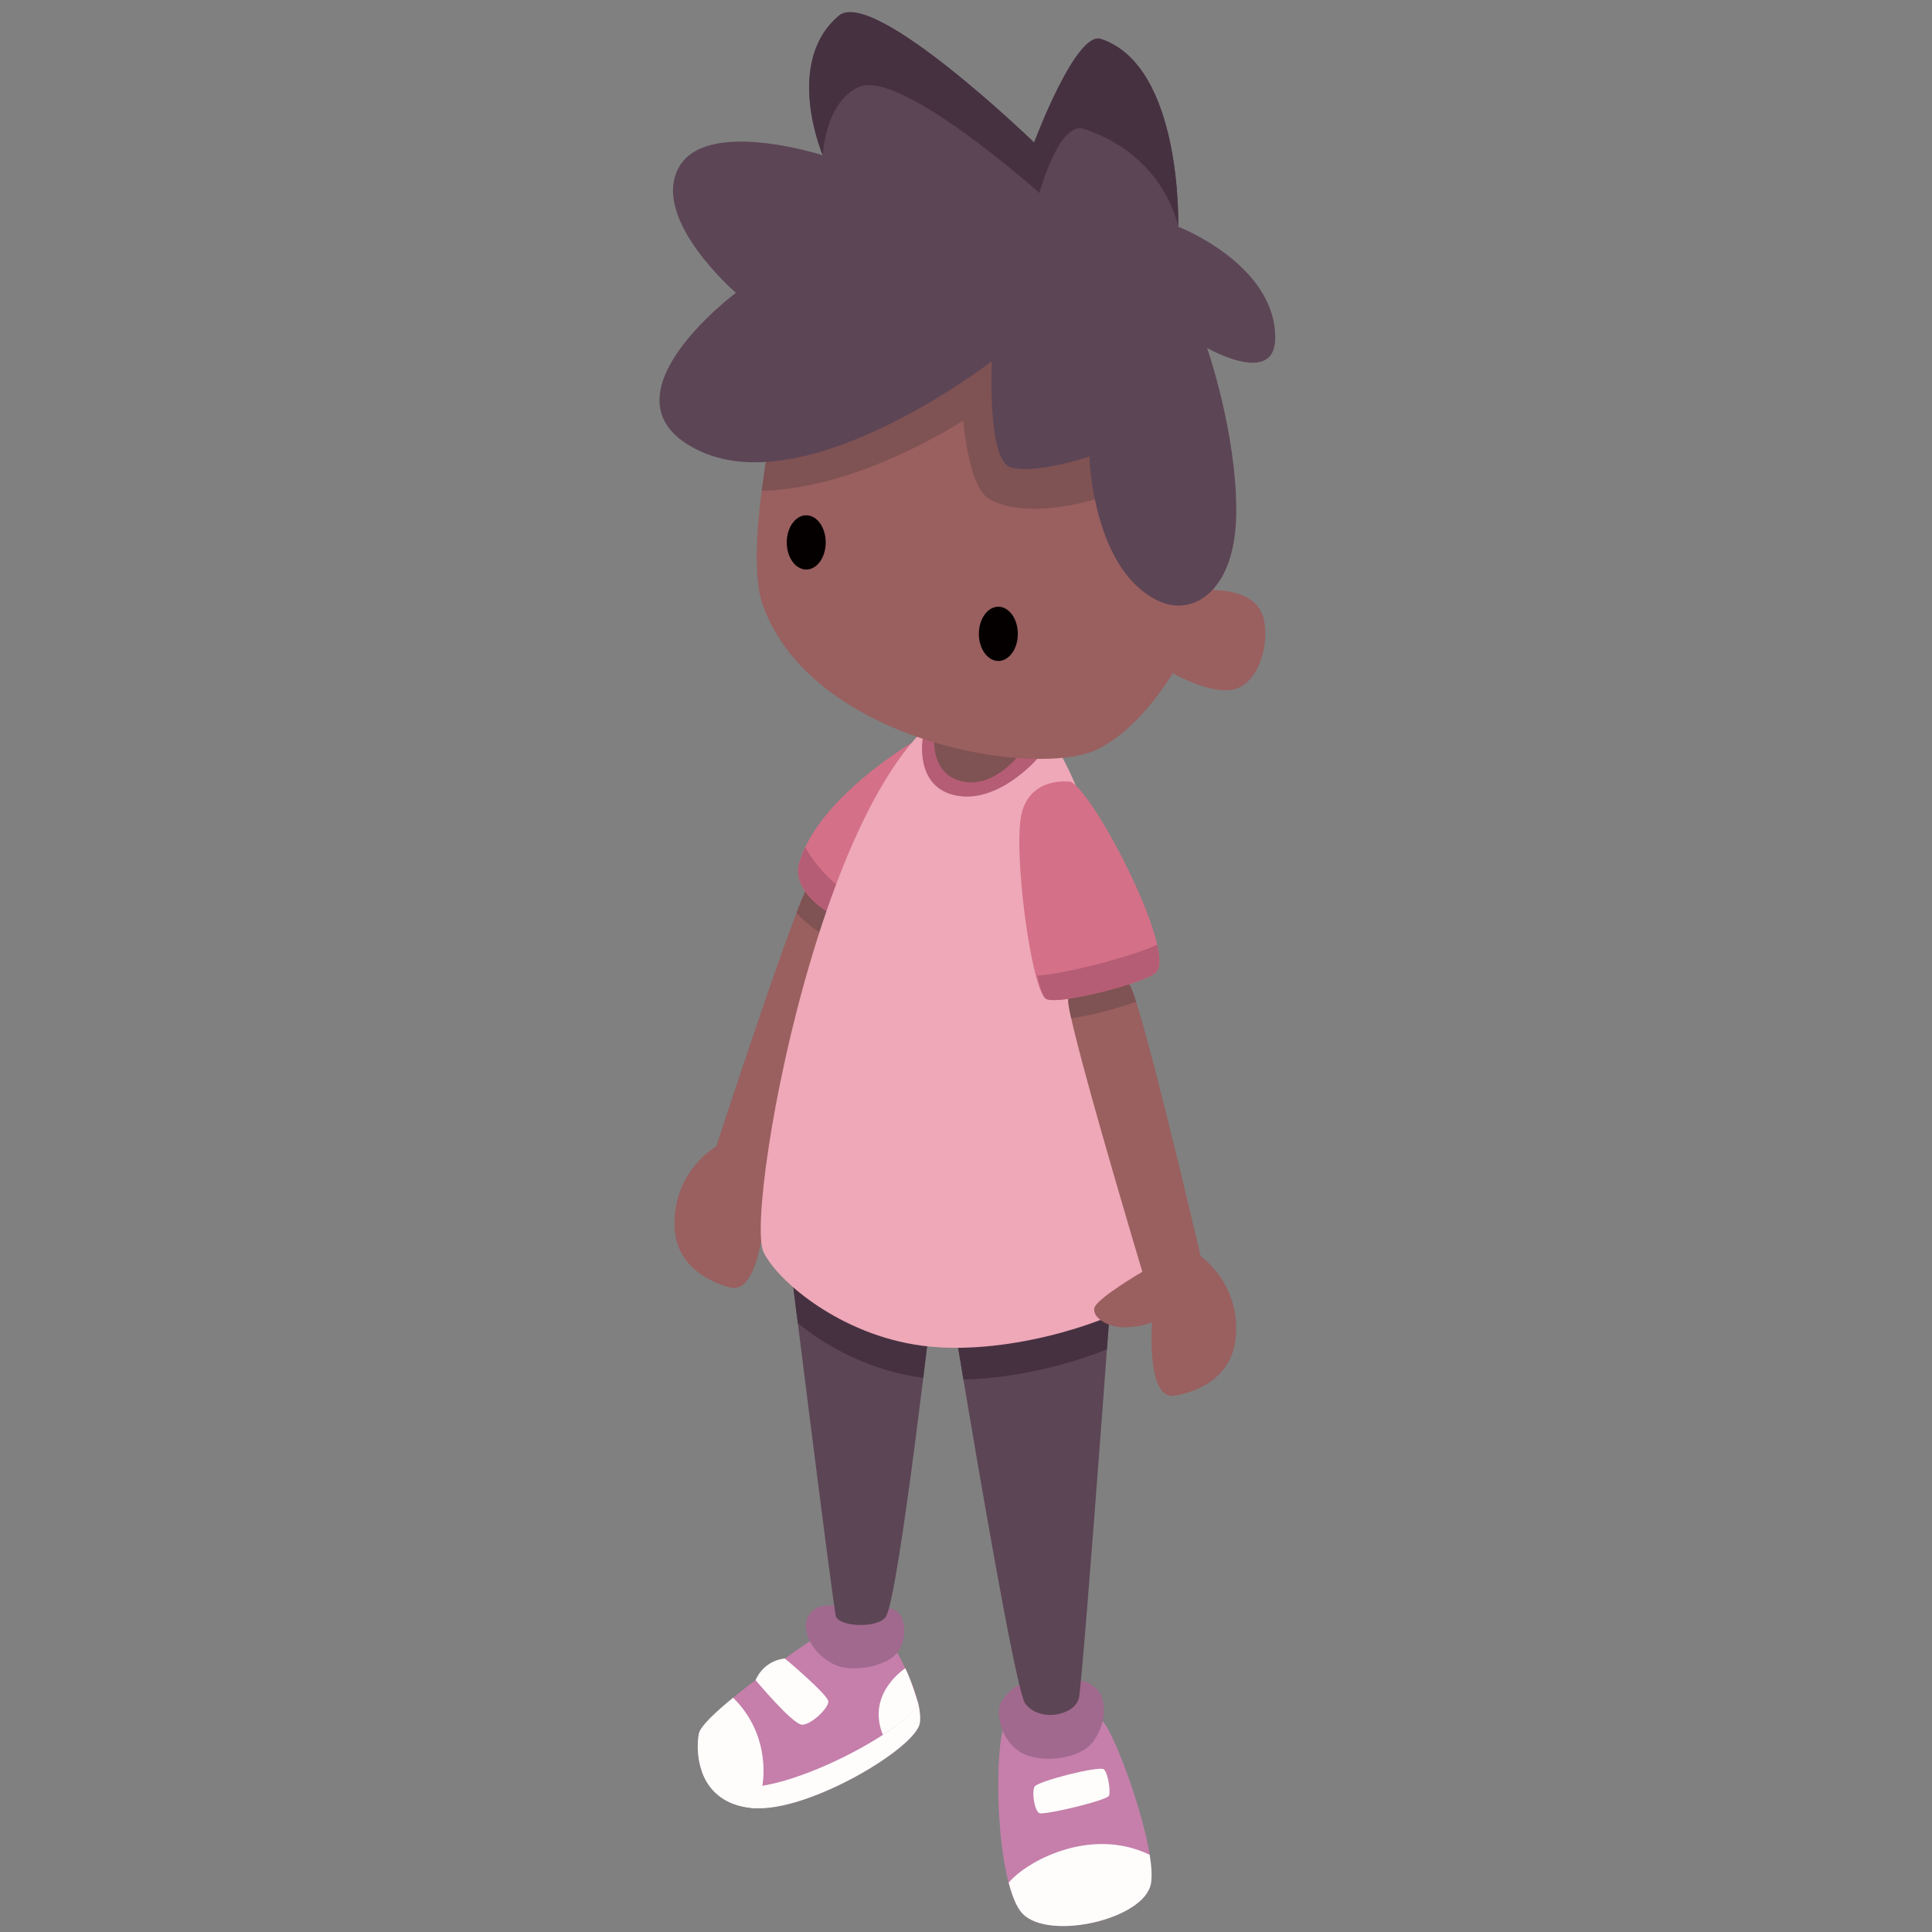
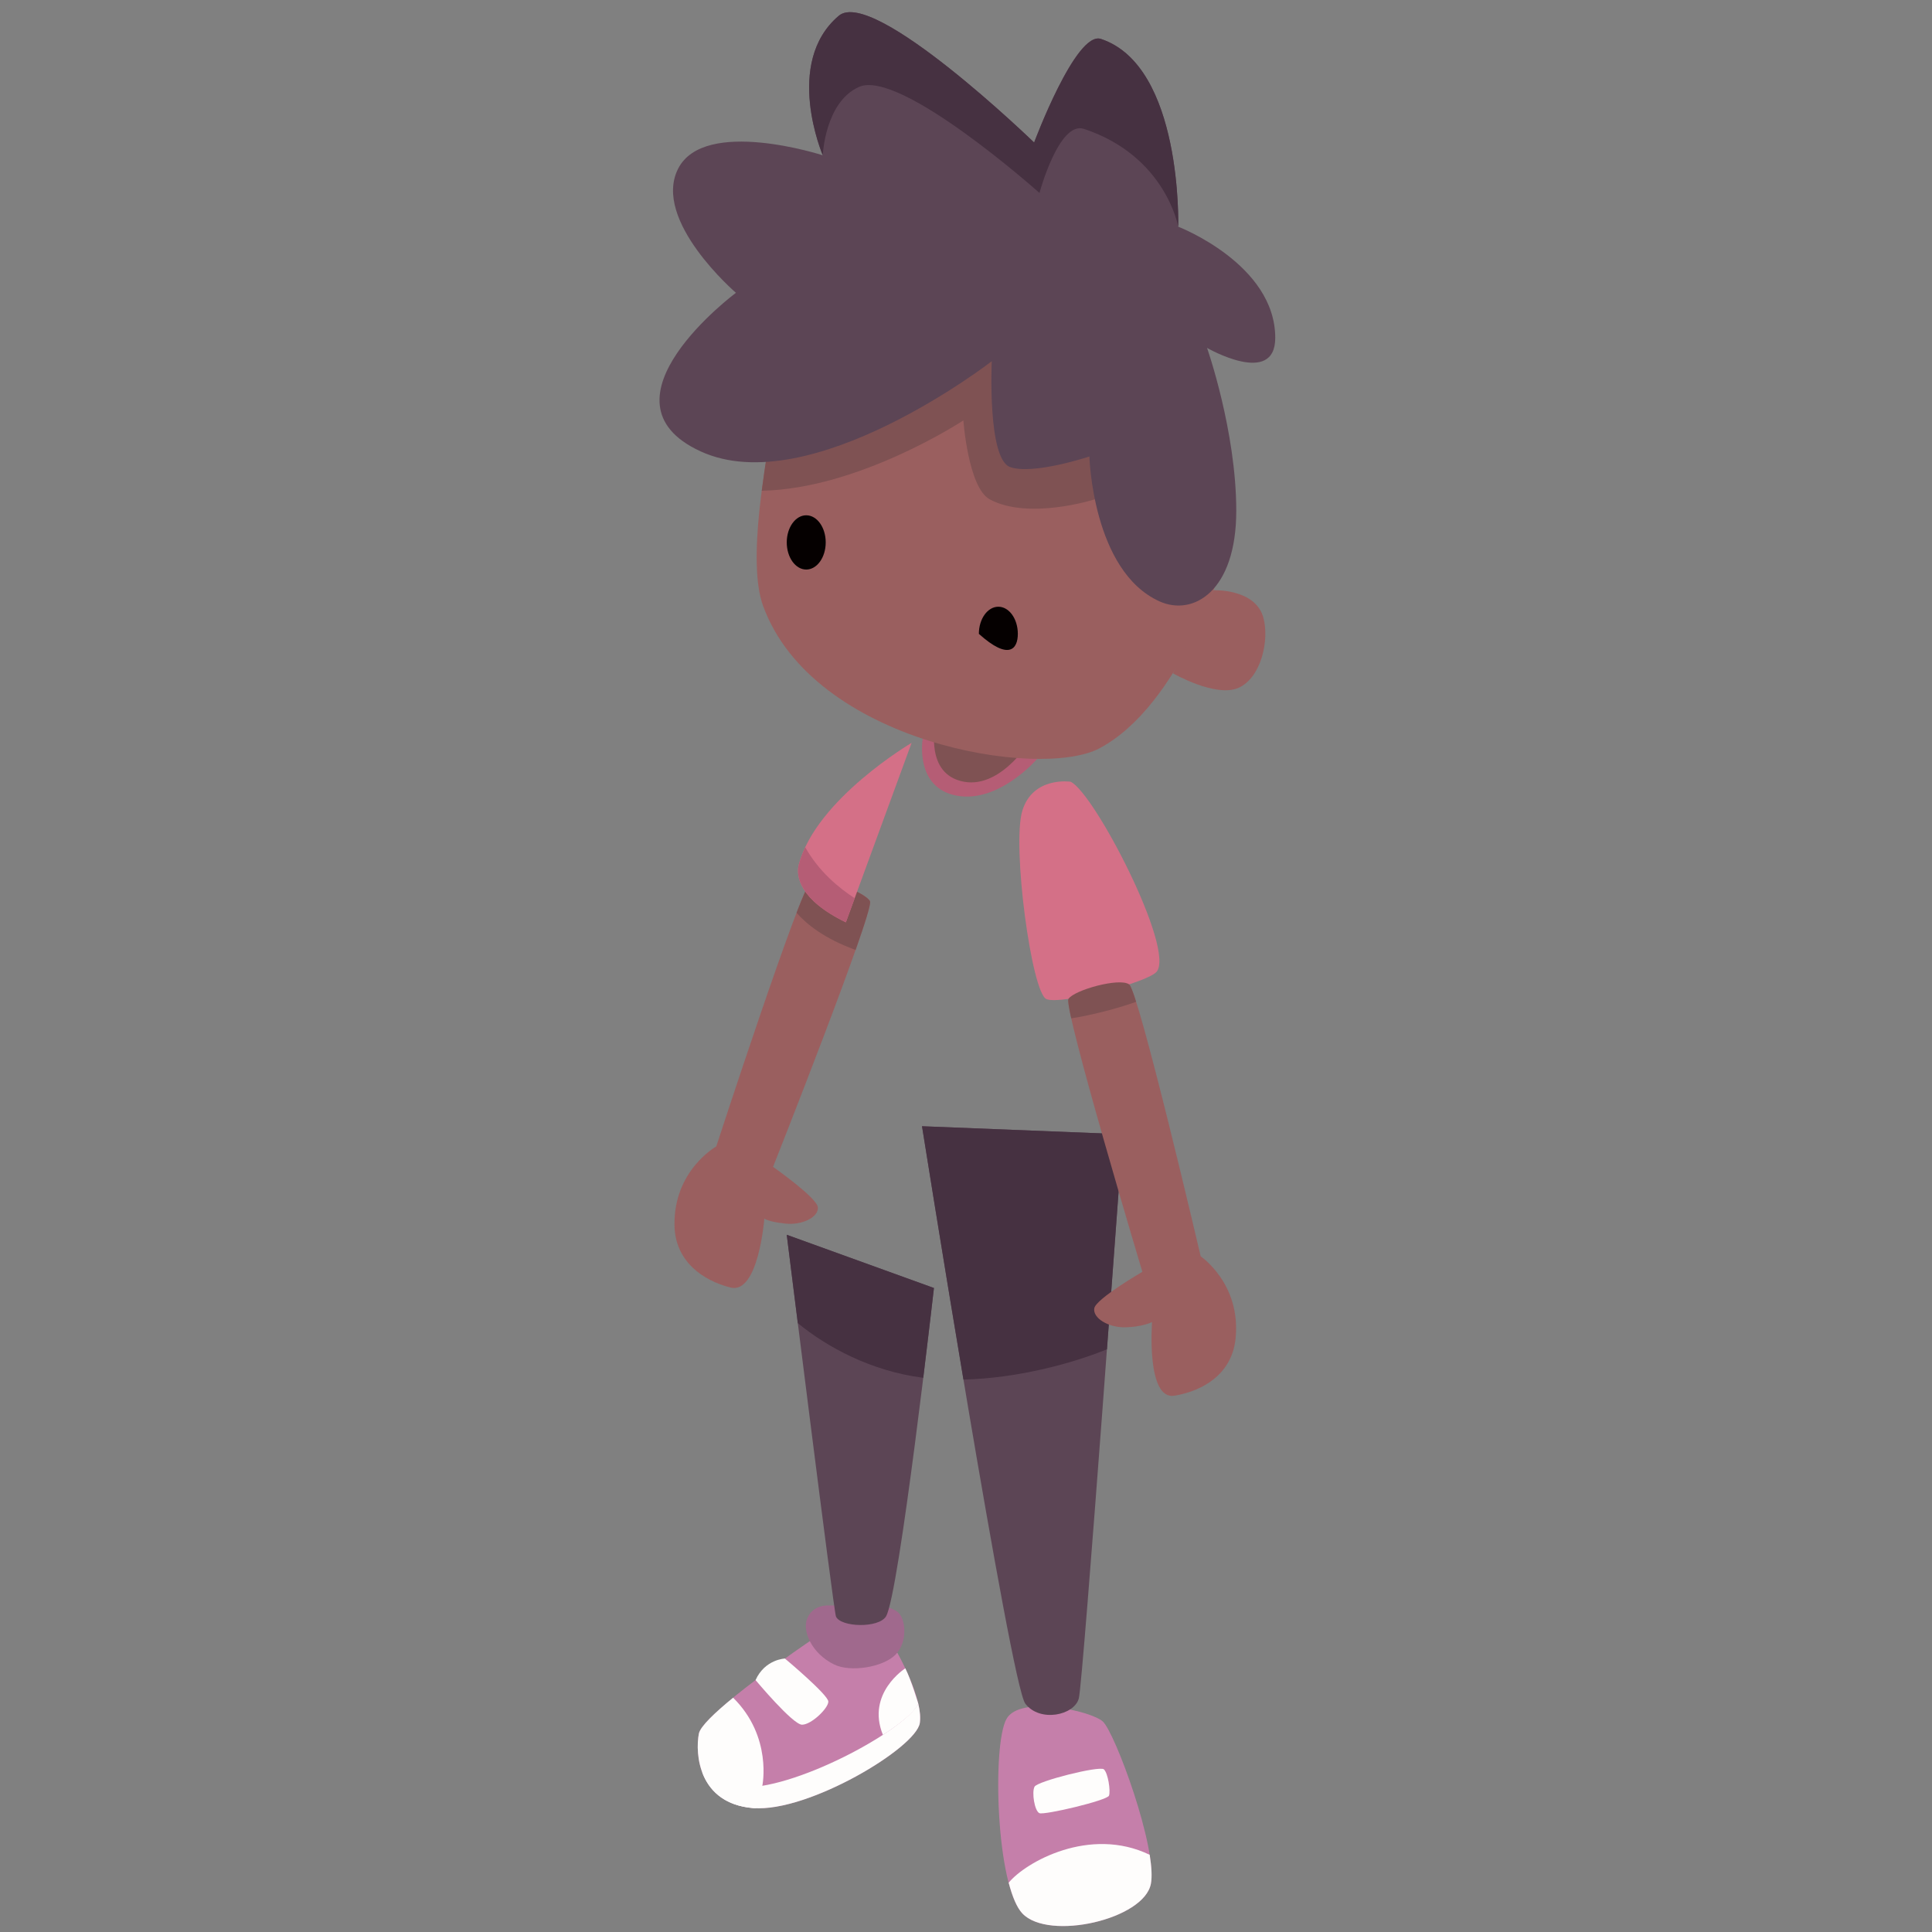
<svg xmlns="http://www.w3.org/2000/svg" width="800px" height="800px" viewBox="-41 0 121 121" version="1.1">
  <rect x="-41" y="0" width="121" height="121" fill="#808080" stroke="none" />
  <title>004-Black</title>
  <desc>Created with Sketch.</desc>
  <defs>

</defs>
  <g id="Page-1" stroke="none" stroke-width="1" fill="none" fill-rule="evenodd">
    <g id="Artboard" transform="translate(-534, -524)">
      <g id="004-Black" transform="translate(532, 524)">
        <path d="M11.721,102.782 L17.196,103.507 C17.196,103.507 18.827,106.35 18.608,107.905 C18.39,109.46 11.628,113.514 8.183,113.239 C4.739,112.965 4.525,109.825 4.769,108.576 C5.013,107.326 11.721,102.782 11.721,102.782" id="Fill-506" fill="#C57FAA">

</path>
        <path d="M7.33,111.929 C10.595,112.189 17.604,108.424 18.514,106.707 C18.613,107.14 18.658,107.555 18.609,107.905 C18.39,109.46 11.628,113.514 8.184,113.24 C6.296,113.089 5.38,112.078 4.976,110.989 C5.506,111.483 6.262,111.844 7.33,111.929" id="Fill-508" fill="#FEFDFC">

</path>
        <path d="M17.699,104.486 C18.08,105.242 18.514,106.707 18.514,106.707 C18.176,107.49 16.296,108.653 16.296,108.653 C15.233,106.048 17.699,104.486 17.699,104.486" id="Fill-510" fill="#FEFDFC">

</path>
        <path d="M6.914,106.326 C9.393,108.771 8.744,111.844 8.744,111.844 L8.354,113.246 C8.297,113.244 8.239,113.244 8.184,113.24 C4.739,112.965 4.526,109.825 4.77,108.576 C4.857,108.128 5.774,107.258 6.914,106.326" id="Fill-512" fill="#FEFDFC">

</path>
        <path d="M10.159,103.874 C10.159,103.874 12.878,106.148 12.878,106.57 C12.878,106.99 11.811,108.017 11.232,108.017 C10.652,108.017 8.32,105.222 8.32,105.222 C8.914,103.912 10.159,103.874 10.159,103.874" id="Fill-514" fill="#FEFDFC">

</path>
        <path d="M12.95,100.55 L15.832,100.554 C15.832,100.554 16.696,100.559 17.214,100.955 C17.732,101.351 17.872,102.845 17.08,103.637 C16.287,104.43 14.257,104.743 13.244,104.247 C11.811,103.546 11.262,102.144 11.537,101.412 C11.902,100.437 12.95,100.55 12.95,100.55" id="Fill-516" fill="#A0698D">

</path>
        <path d="M30.057,107.805 C29.294,107.145 24.867,106.153 24.033,107.66 C23.129,109.296 23.385,118.103 25.031,119.84 C26.677,121.578 32.67,120.213 33.081,117.972 C33.493,115.733 30.819,108.466 30.057,107.805" id="Fill-518" fill="#C57FAA">

</path>
        <path d="M30.137,110.814 C29.877,110.57 25.975,111.553 25.792,111.9 C25.609,112.247 25.792,113.422 26.097,113.557 C26.402,113.693 30.349,112.76 30.456,112.46 C30.563,112.16 30.397,111.058 30.137,110.814" id="Fill-520" fill="#FEFDFC">

</path>
-         <path d="M29.816,105.922 C29.267,105.236 28.336,105.171 28.336,105.171 L25.104,105.354 C25.104,105.354 24.314,105.667 23.735,106.547 C23.293,107.218 23.671,108.955 24.878,109.717 C26.084,110.479 28.668,110.225 29.495,109.038 C30.497,107.6 30.097,106.273 29.816,105.922" id="Fill-522" fill="#A0698D">
- 
- </path>
        <path d="M18.745,70.535 C18.745,70.535 24.299,105.502 25.214,106.698 C26.128,107.895 28.293,107.43 28.567,106.364 C28.841,105.296 31.318,71.035 31.318,71.035 L18.745,70.535 Z" id="Fill-524" fill="#5C4555">

</path>
        <path d="M10.273,77.334 C10.273,77.334 13.213,100.929 13.357,101.245 C13.661,101.918 16.025,101.984 16.488,101.237 C17.308,99.915 19.492,80.667 19.492,80.667 L10.273,77.334 Z" id="Fill-526" fill="#5C4555">

</path>
        <path d="M15.485,56.444 C15.195,55.872 12.422,54.828 11.78,55.214 C11.139,55.6 5.859,71.802 5.859,71.802 C5.859,71.802 3.177,73.299 3.243,76.76 C3.285,78.975 4.987,80.187 6.745,80.637 C8.503,81.087 8.87,76.319 8.87,76.319 C8.87,76.319 9.108,76.519 10.188,76.633 C11.267,76.748 12.282,76.214 12.221,75.61 C12.161,75.006 9.417,73.08 9.417,73.08 C9.417,73.08 15.775,57.016 15.485,56.444" id="Fill-528" fill="#9A5F5F">

</path>
        <path d="M11.78,55.214 C11.649,55.293 11.321,56.041 10.887,57.169 C11.496,57.86 12.619,58.786 14.585,59.494 C15.182,57.799 15.56,56.593 15.485,56.444 C15.195,55.873 12.421,54.828 11.78,55.214" id="Fill-530" fill="#7F5253">

</path>
        <path d="M18.093,46.525 L13.975,57.764 C11.066,56.347 10.838,54.868 11.028,54.147 C12.111,50.045 18.093,46.525 18.093,46.525" id="Fill-532" fill="#D47087">

</path>
        <path d="M13.975,57.764 C11.066,56.347 10.839,54.868 11.029,54.147 C11.125,53.783 11.263,53.42 11.431,53.06 C12.273,54.572 13.538,55.614 14.528,56.253 L13.975,57.764 Z" id="Fill-534" fill="#B55D75">

</path>
        <path d="M10.966,82.866 C12.786,84.367 15.536,85.856 18.745,86.28 C18.771,86.283 18.798,86.284 18.824,86.288 C19.216,83.098 19.492,80.667 19.492,80.667 L10.273,77.333 C10.273,77.333 10.564,79.663 10.966,82.866" id="Fill-540" fill="#463141">

</path>
        <path d="M21.339,86.402 C24.657,86.324 28.075,85.422 30.329,84.505 C30.867,77.273 31.318,71.036 31.318,71.036 L18.745,70.536 C18.745,70.536 19.955,78.155 21.339,86.402" id="Fill-542" fill="#463141">

</path>
-         <path d="M22.873,43.706 C32.157,43.543 33.787,80.589 32.157,81.612 C30.034,82.944 23.817,84.95 18.745,84.28 C13.655,83.608 9.712,80.254 8.821,78.424 C7.541,75.797 13.295,43.874 22.873,43.706" id="Fill-544" fill="#EEA8B7">
- 
- </path>
        <path d="M25.957,47.531 C25.957,47.531 23.554,50.328 20.914,49.831 C18.255,49.331 18.789,46.267 18.789,46.267 L25.957,47.531 Z" id="Fill-546" fill="#B55D75">

</path>
        <path d="M25.476,46.446 C25.476,46.446 23.427,49.779 20.914,48.832 C18.915,48.079 19.608,45.167 19.608,45.167 L25.476,46.446 Z" id="Fill-548" fill="#7F5253">

</path>
        <path d="M8.787,37.933 C11.91,46.532 26.115,48.841 29.841,46.875 C34.955,44.178 37.578,35.308 37.578,35.308 L12.714,13.282 C12.714,13.282 6.836,32.56 8.787,37.933" id="Fill-550" fill="#9A5F5F">

</path>
        <path d="M12.714,33.971 C12.714,33.033 12.168,32.272 11.494,32.272 C10.82,32.272 10.274,33.033 10.274,33.971 C10.274,34.909 10.82,35.67 11.494,35.67 C12.168,35.67 12.714,34.909 12.714,33.971" id="Fill-552" fill="#050000">

</path>
-         <path d="M24.746,39.698 C24.746,38.76 24.2,37.999 23.526,37.999 C22.852,37.999 22.306,38.76 22.306,39.698 C22.306,40.636 22.852,41.397 23.526,41.397 C24.2,41.397 24.746,40.636 24.746,39.698" id="Fill-554" fill="#050000">
+         <path d="M24.746,39.698 C24.746,38.76 24.2,37.999 23.526,37.999 C22.852,37.999 22.306,38.76 22.306,39.698 C24.2,41.397 24.746,40.636 24.746,39.698" id="Fill-554" fill="#050000">

</path>
        <path d="M27.919,62.56 C28.257,62.015 31.109,61.211 31.715,61.651 C32.321,62.09 36.199,78.684 36.199,78.684 C36.199,78.684 38.743,80.404 38.382,83.847 C38.151,86.051 36.351,87.112 34.562,87.411 C32.772,87.709 33.153,82.8 33.153,82.8 C33.153,82.8 32.559,83.106 31.474,83.128 C30.388,83.15 29.423,82.531 29.535,81.934 C29.647,81.338 32.545,79.653 32.545,79.653 C32.545,79.653 27.581,63.105 27.919,62.56" id="Fill-556" fill="#9A5F5F">

</path>
        <path d="M28.051,48.959 C29.524,49.635 34.613,59.443 33.439,60.859 C32.884,61.529 27.473,62.948 26.541,62.575 C25.609,62.202 24.362,52.937 25.029,50.77 C25.697,48.602 28.051,48.959 28.051,48.959" id="Fill-558" fill="#D47087">

</path>
        <path d="M27.919,62.56 C28.257,62.015 31.109,61.211 31.715,61.651 C31.802,61.713 31.957,62.115 32.156,62.743 C31.004,63.158 29.338,63.587 28.091,63.778 C27.939,63.088 27.868,62.642 27.919,62.56" id="Fill-560" fill="#7F5253">
- 
- </path>
-         <path d="M33.476,59.165 C33.658,59.968 33.672,60.578 33.44,60.859 C32.885,61.529 27.473,62.947 26.541,62.574 C26.349,62.498 26.151,61.94 25.956,61.102 C27.661,61.02 32.108,59.846 33.476,59.165" id="Fill-562" fill="#B55D75">

</path>
        <path d="M37.001,36.969 C37.001,36.969 39.633,36.843 40.13,38.702 C40.503,40.101 39.991,42.436 38.574,43.076 C37.157,43.715 34.462,42.17 34.462,42.17 L37.001,36.969 Z" id="Fill-564" fill="#9A5F5F">

</path>
        <path d="M8.708,30.735 C14.829,30.618 21.335,26.33 21.335,26.33 C21.335,26.33 21.641,30.544 22.984,31.272 C25.425,32.596 29.572,31.272 29.572,31.272 L33.18,20.772 L10.822,20.203 C10.822,20.203 9.705,23.151 8.708,30.735" id="Fill-566" fill="#7F5253">

</path>
        <path d="M7.091,18.338 C7.091,18.338 1.82,13.808 3.471,10.564 C5.122,7.321 12.531,9.727 12.531,9.727 C12.531,9.727 10.057,3.936 13.531,0.989 C15.682,-0.836 25.767,8.926 25.767,8.926 C25.767,8.926 28.381,1.916 29.951,2.438 C35.071,4.139 34.792,14.198 34.792,14.198 C34.792,14.198 40.868,16.536 40.868,21.161 C40.868,24.249 36.597,21.79 36.597,21.79 C36.597,21.79 38.422,26.987 38.427,31.974 C38.432,37.035 35.726,38.618 33.614,37.661 C29.42,35.761 29.228,28.589 29.228,28.589 C29.228,28.589 25.708,29.76 24.267,29.253 C22.826,28.745 23.114,22.623 23.114,22.623 C23.114,22.623 11.746,31.428 4.874,28.267 C-1.998,25.105 7.091,18.338 7.091,18.338" id="Fill-568" fill="#5C4555">

</path>
        <path d="M13.53,0.989 C15.681,-0.836 25.767,8.926 25.767,8.926 C25.767,8.926 28.38,1.916 29.951,2.438 C35.07,4.139 34.792,14.198 34.792,14.198 C34.792,14.198 34.01,9.774 28.89,8.072 C27.32,7.55 26.102,12.084 26.102,12.084 C26.102,12.084 17.368,4.29 14.795,5.445 C12.659,6.404 12.53,9.727 12.53,9.727 C12.53,9.727 10.056,3.936 13.53,0.989" id="Fill-576" fill="#463141">

</path>
        <path d="M33.004,116.165 C29.247,114.35 25.218,116.633 24.174,117.913 C24.401,118.778 24.683,119.472 25.032,119.84 C26.677,121.577 32.669,120.213 33.081,117.973 C33.161,117.535 33.121,116.901 33.004,116.165" id="Fill-588" fill="#FEFDFC">

</path>
      </g>
    </g>
  </g>
</svg>